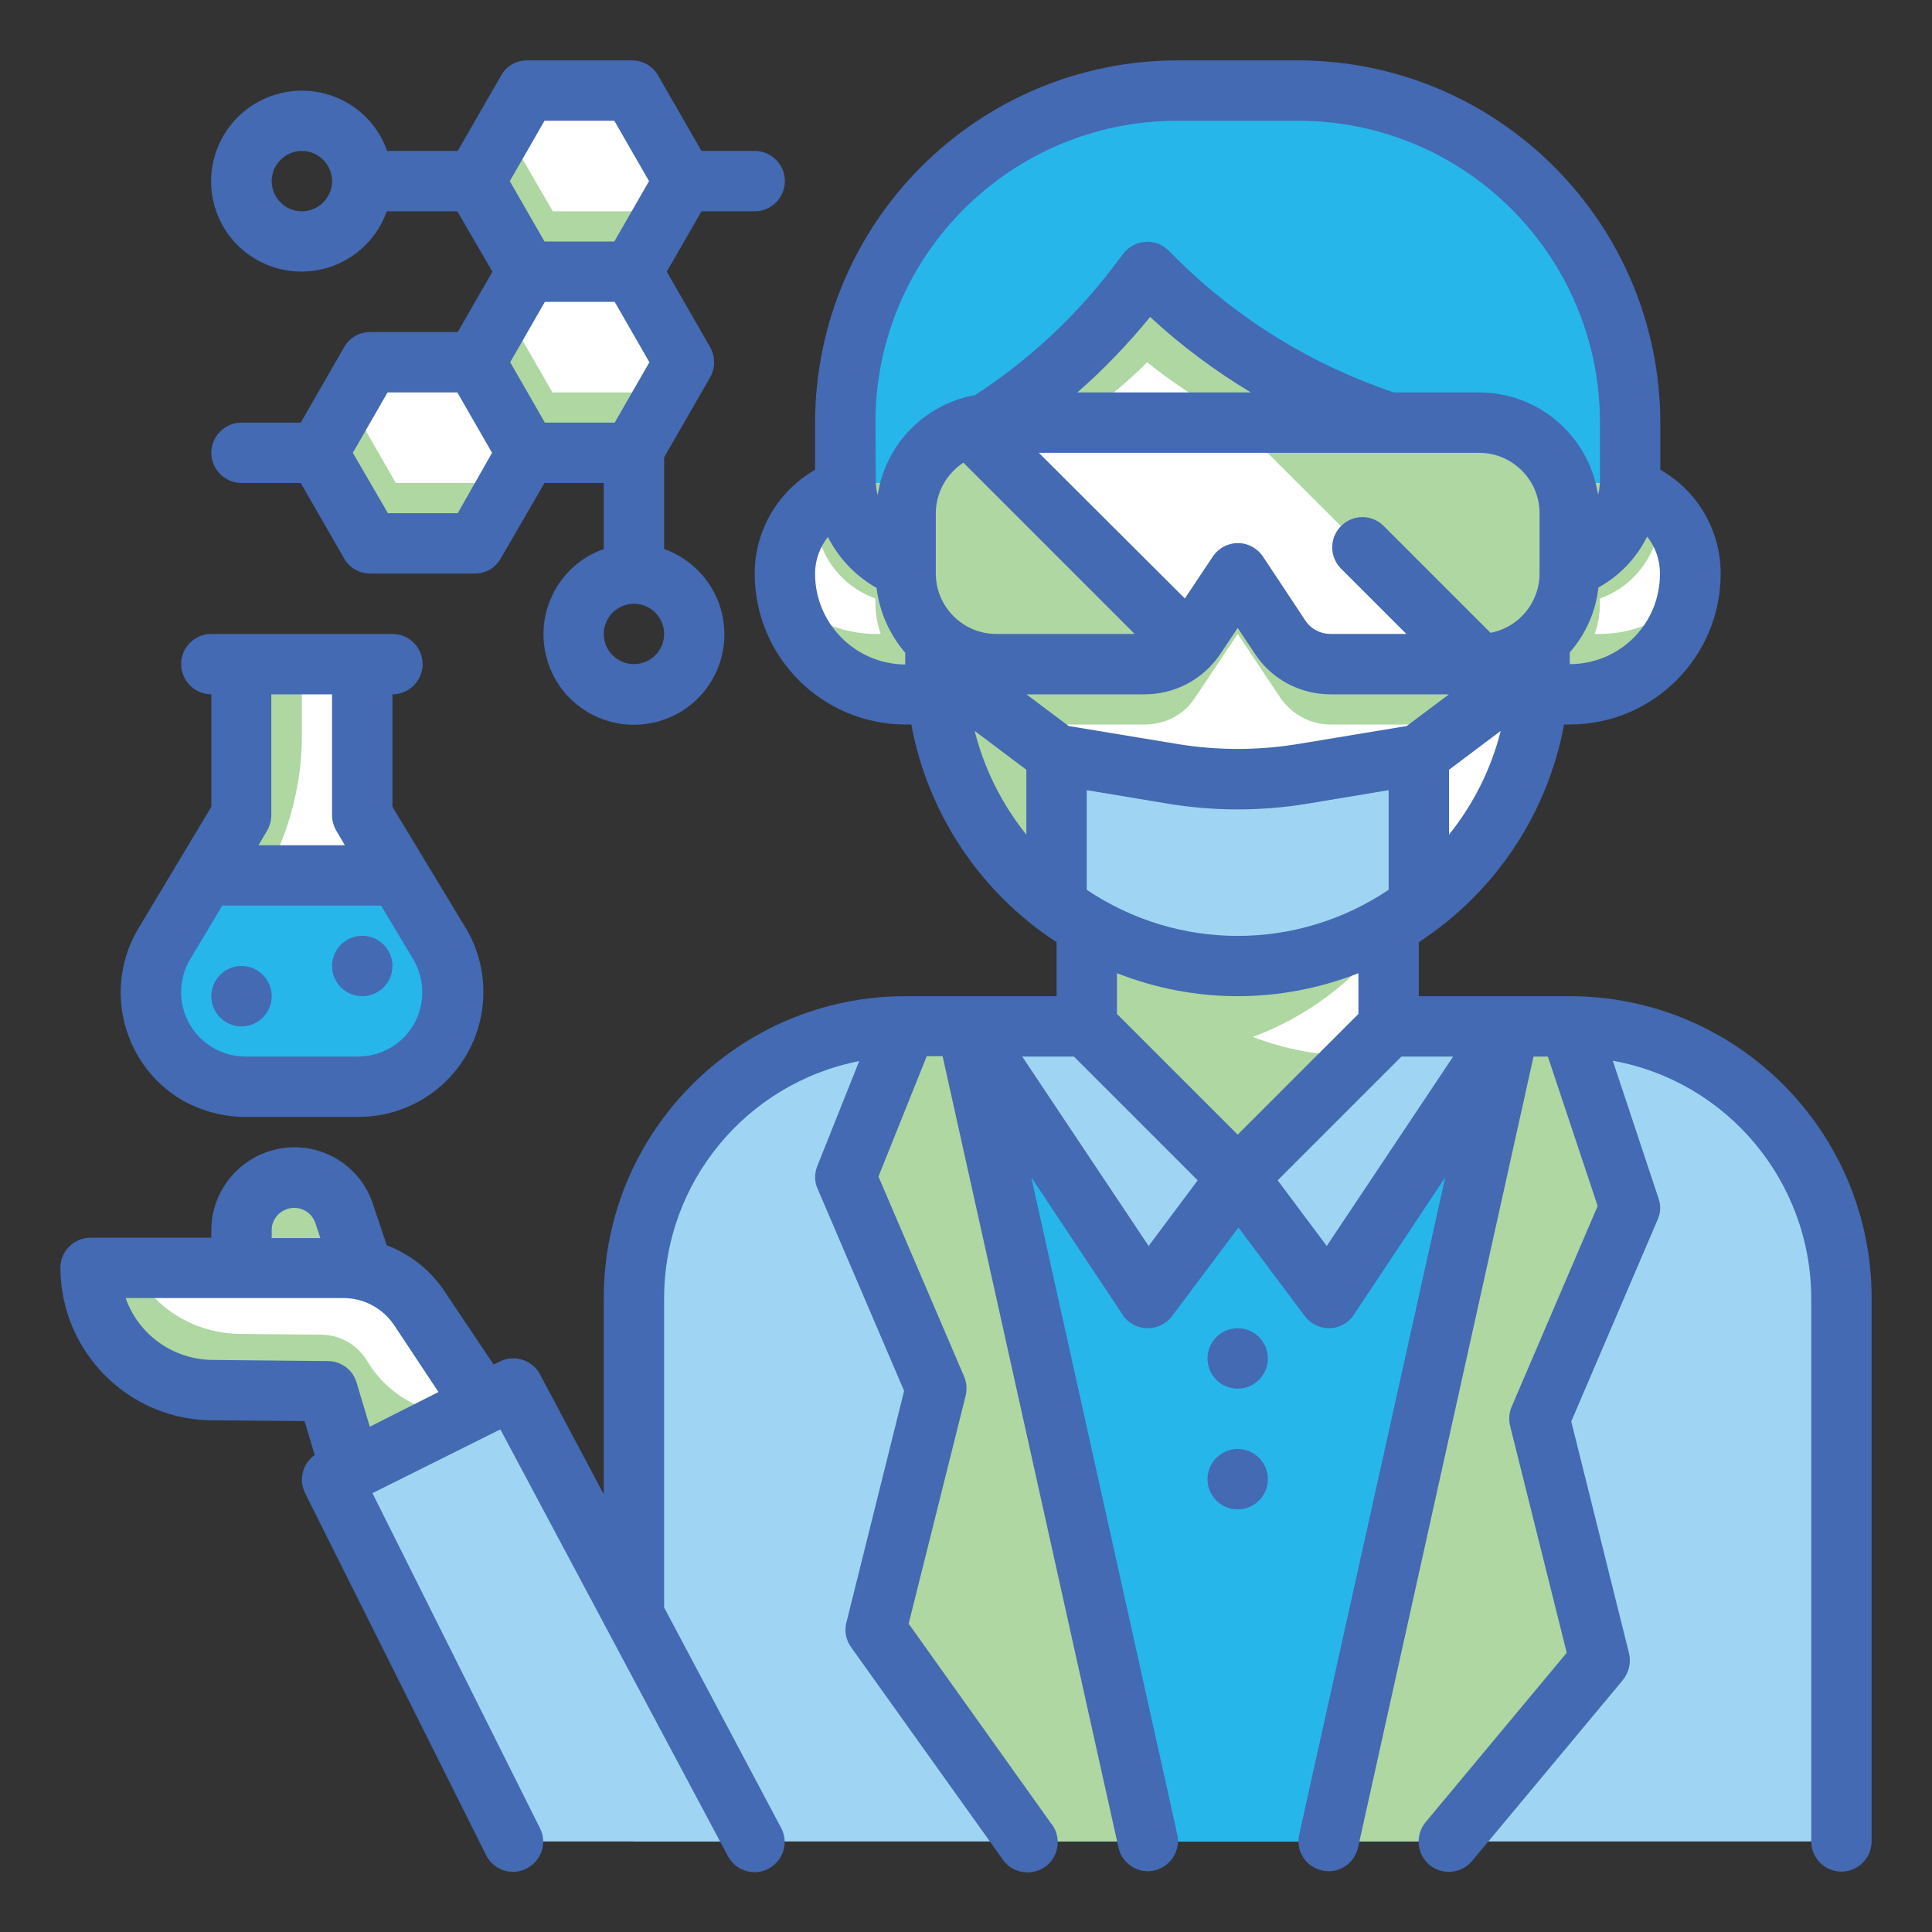
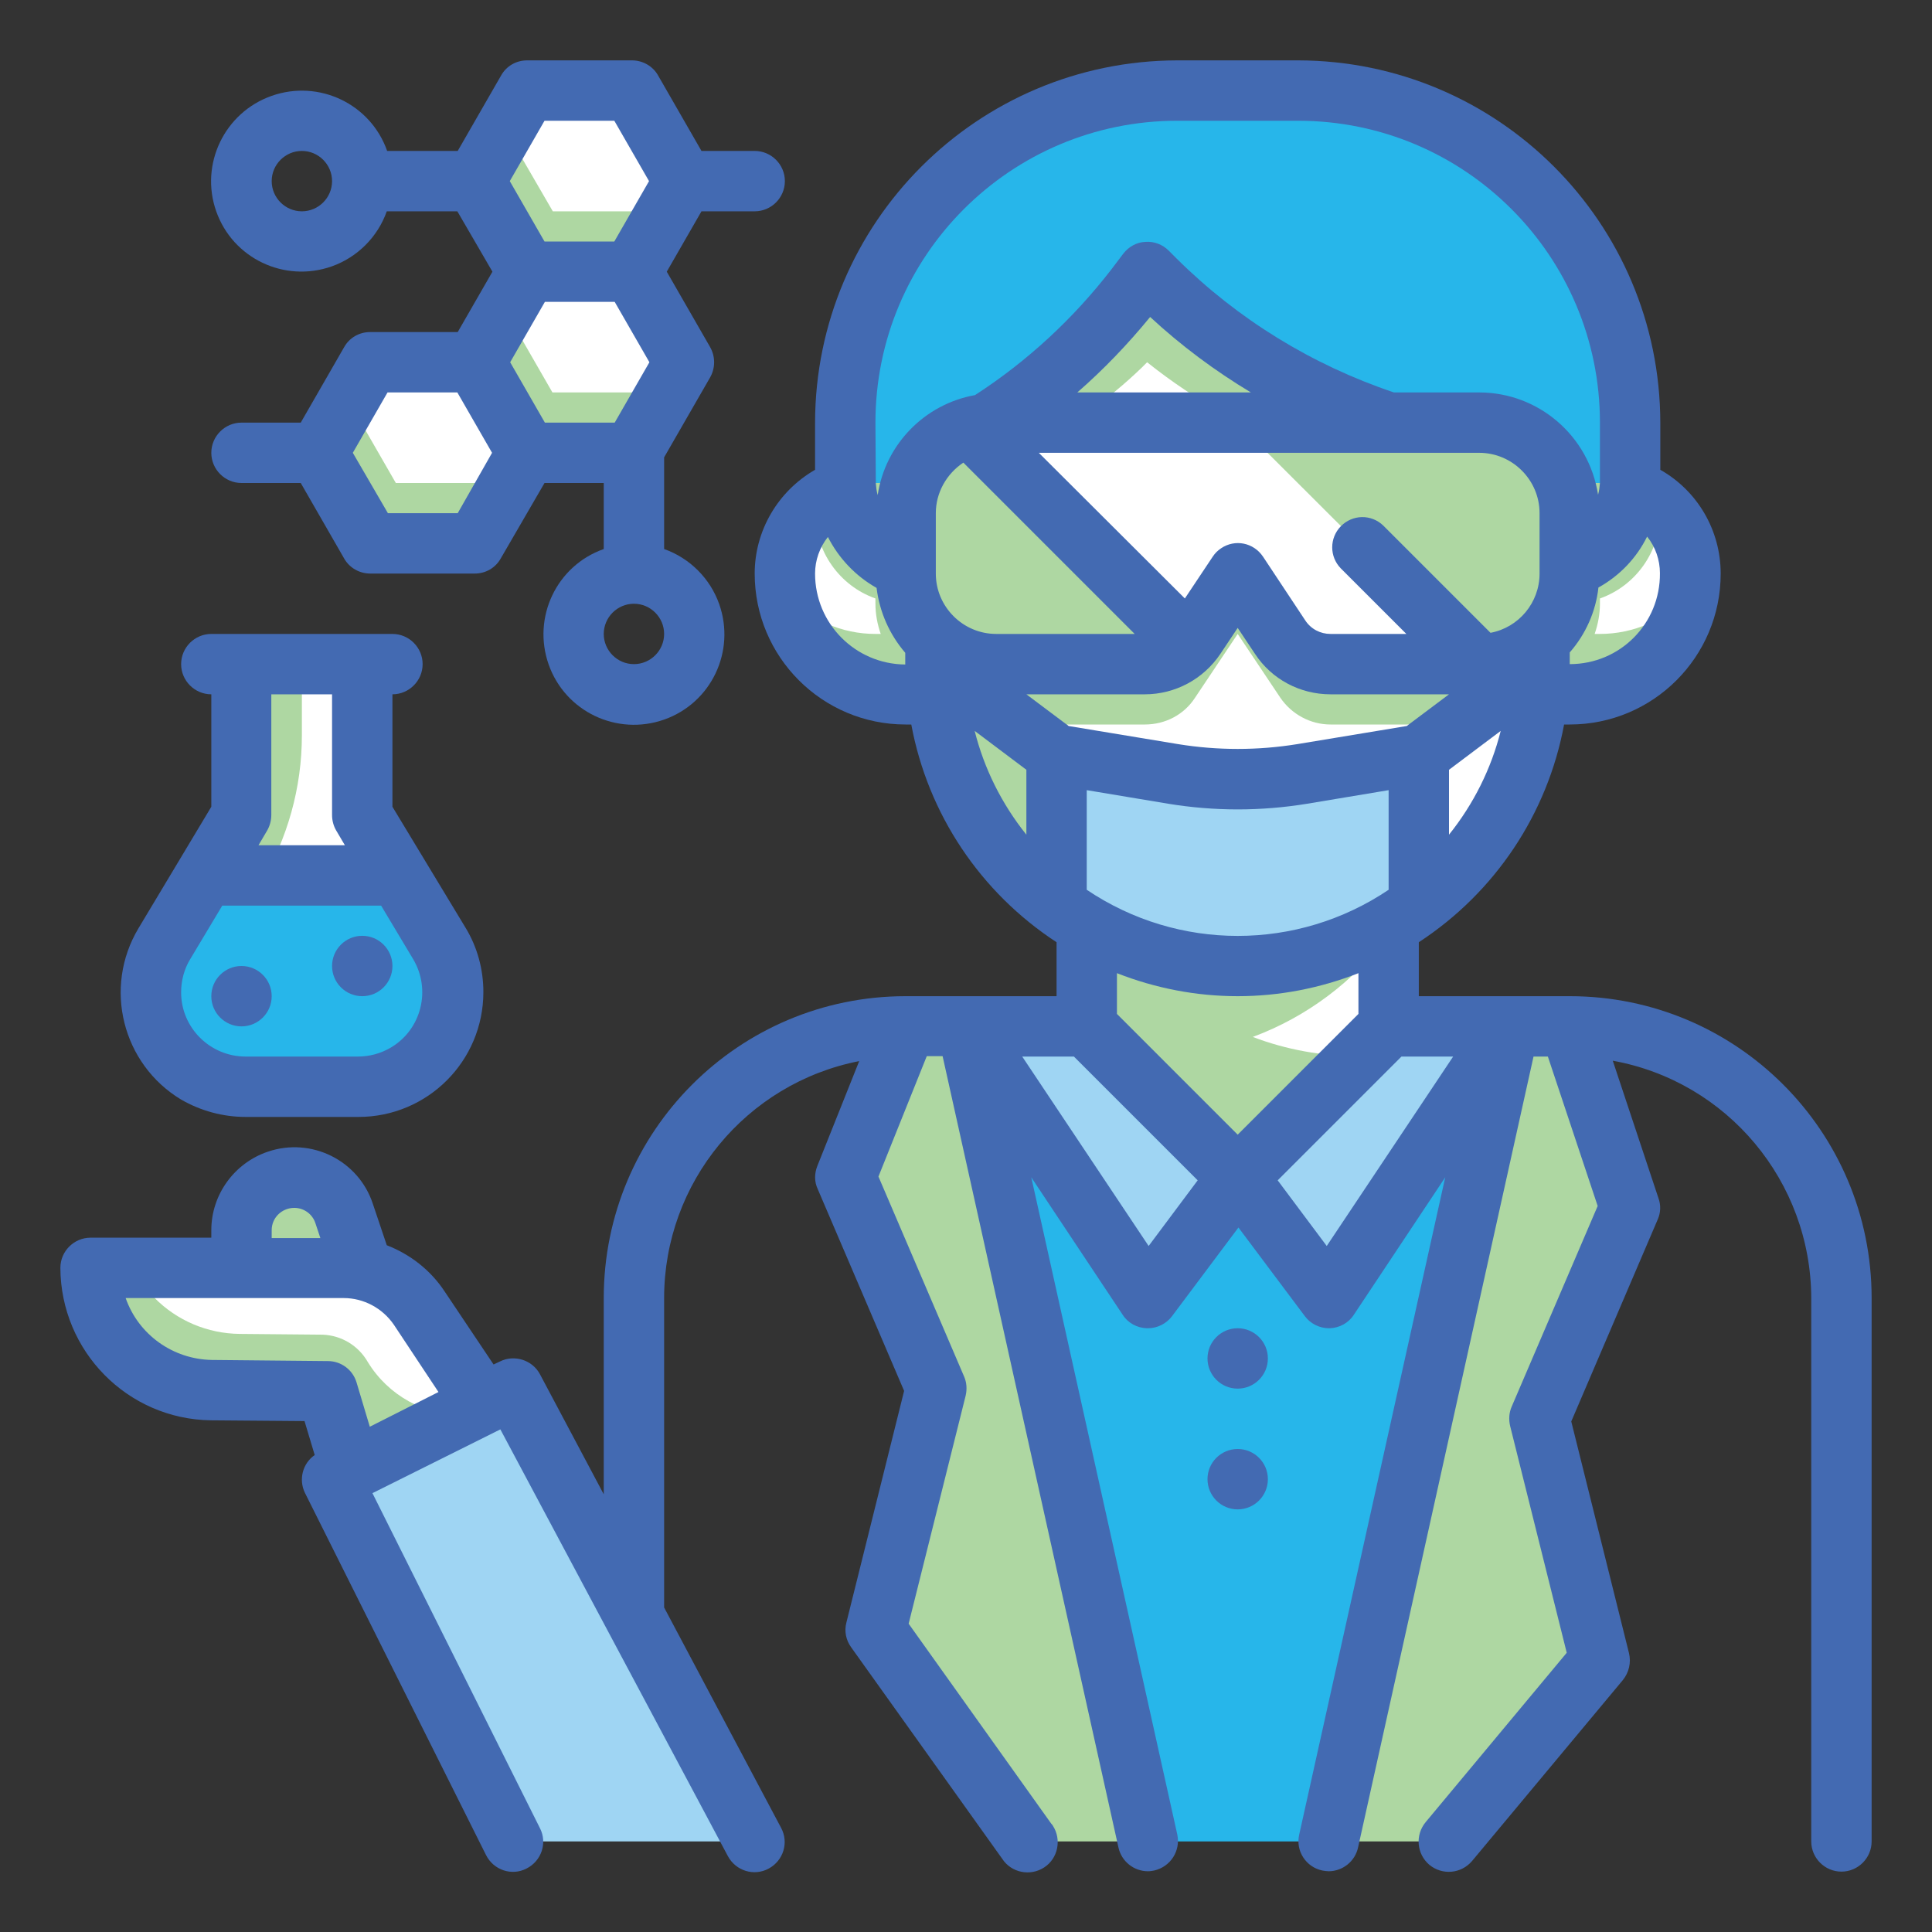
<svg xmlns="http://www.w3.org/2000/svg" version="1.1" id="Layer_1" x="0px" y="0px" viewBox="0 0 512 512" style="enable-background:new 0 0 512 512;" xml:space="preserve">
  <rect x="0" y="0" width="512" height="512" fill="#333333" stroke="none" />
  <style type="text/css">
	.st0{fill:#FFFFFF;}
	.st1{fill:#AED7A2;}
	.st2{fill:#27B6EA;}
	.st3{fill:#9FD5F3;}
	.st4{fill:#436AB2;}
</style>
  <g id="Twotone">
    <g id="Color_copy_2">
      <path class="st0" d="M96,216v-40H64v40l-20.4,34c-2.3,3.9-3.6,8.4-3.6,12.9c0,13.8,11.2,25.1,25.1,25.1l0,0H95    c13.8,0,25.1-11.2,25.1-25.1l0,0c0-4.5-1.2-9-3.6-12.9L96,216z" />
      <path class="st1" d="M118.6,271c-3.4,10.2-12.9,17.1-23.7,17H65c-13.8,0-25-11.2-25-25c0-4.5,1.2-9,3.6-12.9L64,216v-40h16v18.9    c0,13.8-3.8,27.4-10.9,39.2l-9.5,16c-0.3,0.4-0.5,0.9-0.7,1.4c-2.6,7.7,1.5,16.1,9.2,18.7c1.6,0.5,3.3,0.8,4.9,0.8L118.6,271    L118.6,271z" />
      <path class="st1" d="M96,336H64v-10.1c0-7.7,6.2-13.9,13.9-13.9c6,0,11.4,3.8,13.3,9.5L96,336z" />
      <path class="st0" d="M136,384l-24.9-37.3c-4.5-6.7-11.9-10.7-20-10.7H24c0,17.7,14.3,32.2,32,32.4l30.8,0.2L96,400L136,384z" />
      <path class="st1" d="M136,384l-40,16l-9.2-31.4L56,368.4c-17.7-0.2-32-14.7-32-32.4h11.1c1.5,2.9,3.4,5.6,5.8,7.9    c6,6.1,14.1,9.5,22.6,9.6l22,0.2c5,0.2,9.5,2.9,12,7.3c5.4,8.8,15,14.1,25.3,14.1c2.3,0,4.5-0.3,6.7-0.8L136,384z" />
      <path class="st2" d="M312,24h32c48.6,0,88,39.4,88,88v16c0,13.3-10.7,24-24,24H248c-13.3,0-24-10.7-24-24v-16    C224,63.4,263.4,24,312,24z" />
      <path class="st0" d="M248,184h-8c-17.7,0-32-14.3-32-32c0-13.3,10.7-24,24-24h16l0,0V184L248,184z" />
      <path class="st0" d="M408,128h16c13.3,0,24,10.7,24,24c0,17.7-14.3,32-32,32h-8l0,0V128L408,128z" />
      <path class="st1" d="M447.4,157.8c-2.7,15.2-16,26.3-31.4,26.2h-8v-56h16c5.9,0,11.6,2.2,16,6.2v1.8c-0.1,10.1-6.4,19.2-16,22.6    v1.4c0,2.7-0.5,5.4-1.4,8h1.4C432.9,168,441.4,164.3,447.4,157.8z" />
      <path class="st1" d="M208.6,157.8c2.7,15.2,16,26.3,31.4,26.2h8v-56h-16c-5.9,0-11.6,2.2-16,6.2v1.8c0.1,10.1,6.4,19.2,16,22.6    v1.4c0,2.7,0.5,5.4,1.4,8H232C223.1,168,214.6,164.3,208.6,157.8z" />
-       <path class="st3" d="M240,272h176c39.8,0,72,32.2,72,72v144l0,0H168l0,0V344C168,304.2,200.2,272,240,272z" />
      <path class="st2" d="M352,488h-48l-48-216h144L352,488z" />
      <path class="st0" d="M368,272l-40,40l-40-40v-48h80V272z" />
      <path class="st1" d="M368,224v23.8c-9.2,12.3-21.7,21.7-36,27c8.9,3.4,18.4,5.1,28,5.1l-32,32l-40-40v-48h80V224z" />
      <path class="st3" d="M400,272l-48,72l-24-32l40-40H400z" />
      <path class="st3" d="M256,272l48,72l24-32l-40-40H256z" />
      <path class="st1" d="M352,488h32l40-48l-16-64l24-56l-16-48h-16L352,488z" />
      <path class="st1" d="M304,488h-32l-40-48l16-64l-24-56l16-48h16L304,488z" />
      <path class="st0" d="M328,256c-44.2,0-80-35.8-80-80v-64c20.6-5.2,39.4-15.8,54.6-30.6L304,80c25.9,20.7,58,32,91.2,32H408v64    C408,220.2,372.2,256,328,256z" />
      <path class="st1" d="M272,119v9h120c5.9,0,11.6,2.2,16,6.2V176c0,3.5-0.2,6.9-0.7,10.3c-4.3,3.7-9.7,5.7-15.3,5.7h-39.4    c-5.3,0-10.3-2.7-13.3-7.1L328,168l-11.3,16.9c-2.9,4.5-7.9,7.1-13.3,7.1h-20.6c14.2,24.8,40.6,40,69.2,40    c15.4,0,30.4-4.4,43.3-12.9c-23.8,37.2-73.2,48.1-110.4,24.3c-23-14.7-36.9-40.1-36.9-67.4v-64c20.5-5.3,39.4-15.8,54.6-30.6    L304,80c12.8,10.3,27.3,18.3,42.9,23.8c15.5,5.5,31.9,8.2,48.3,8.2H408v16h-12.8c-33.2,0-65.3-11.3-91.2-32l-1.4,1.4    C293.6,106.1,283.2,113.4,272,119z" />
      <path class="st3" d="M376,200v39.9c-28.4,21.4-67.6,21.4-96,0V200l30.9,5.2c11.3,1.9,22.9,1.9,34.2,0L376,200z" />
-       <path class="st1" d="M392,112H264c-13.3,0-24,10.7-24,24v16c0,13.3,10.7,24,24,24h39.4c5.3,0,10.3-2.7,13.3-7.1L328,152l11.2,16.9    c3,4.5,8,7.1,13.3,7.1H392c13.3,0,24-10.7,24-24v-16C416,122.7,405.3,112,392,112z" />
+       <path class="st1" d="M392,112H264c-13.3,0-24,10.7-24,24v16c0,13.3,10.7,24,24,24h39.4c5.3,0,10.3-2.7,13.3-7.1L328,152l11.2,16.9    H392c13.3,0,24-10.7,24-24v-16C416,122.7,405.3,112,392,112z" />
      <path class="st0" d="M392,176h-39.4c-5.3,0-10.3-2.7-13.3-7.1L328,152l-11.3,16.9c-0.5,0.8-1.1,1.5-1.7,2.2l-58-58    c2.3-0.7,4.6-1,7-1h64L392,176z" />
      <path class="st3" d="M200,488h-64l-48-96l48-24L200,488z" />
      <path class="st2" d="M105.6,232H54.4l-10.8,18c-7.1,11.9-3.3,27.3,8.6,34.4c3.9,2.3,8.3,3.6,12.9,3.6H95    c13.8,0,25.1-11.2,25.1-25.1c0-4.5-1.2-9-3.6-12.9L105.6,232z" />
      <g>
        <path class="st0" d="M167.4,24h-27.7l-13.9,24l13.9,24h27.7l13.9-24L167.4,24z" />
        <path class="st0" d="M125.9,96H98.1l-13.9,24l13.9,24h27.7l13.9-24L125.9,96z" />
        <path class="st0" d="M167.4,72h-27.7l-13.9,24l13.9,24h27.7l13.9-24L167.4,72z" />
      </g>
      <path class="st1" d="M176.6,56l-9.2,16h-27.8l-13.8-24l8-13.9L146.5,56H176.6z" />
      <path class="st1" d="M176.6,104l-9.2,16h-27.8l-13.8-24l8-13.9l12.6,21.9H176.6z" />
      <path class="st1" d="M135.1,128l-9.2,16H98.1l-13.8-24l8-13.9l12.6,21.9H135.1z" />
    </g>
    <g id="Stroke_Close_copy">
      <path class="st4" d="M416,264h-40v-14.3c20.2-13.2,34.1-34,38.5-57.7h1.5c22.1,0,40-17.9,40-40c0-11.4-6.1-21.9-16-27.5V112    c-0.1-53-43-95.9-96-96h-32c-53,0.1-95.9,43-96,96v12.5c-9.9,5.7-16,16.2-16,27.5c0,22.1,17.9,40,40,40h1.5    c4.4,23.7,18.3,44.5,38.5,57.7V264h-40c-44.2,0-80,35.8-80,80v52l-16.9-31.8c-2-3.8-6.8-5.3-10.6-3.4l-1.7,0.8l-13-19.4    c-3.7-5.6-9.1-9.8-15.3-12.2l-3.7-11C95,307.5,82.5,301.3,71,305.2c-8.9,3-15,11.4-15,20.8v2H24c-4.4,0-8,3.6-8,8    c0.1,22.1,17.8,40.1,39.9,40.4l24.8,0.2l2.7,9c-3.2,2.2-4.3,6.5-2.6,10l48,96c2,4,6.8,5.6,10.7,3.6c4-2,5.6-6.8,3.6-10.7    l-44.4-88.8l33.9-16.9l60.3,113.1c2.1,3.9,6.9,5.4,10.8,3.3c3.9-2.1,5.4-6.9,3.3-10.8L176,426v-82c0-30.6,21.7-56.9,51.7-62.8    L216.6,309c-0.8,2-0.8,4.2,0.1,6.1l22.9,53.5L224.3,430c-0.6,2.3-0.1,4.7,1.3,6.6l40,56c2.4,3.7,7.4,4.7,11.1,2.3    s4.7-7.4,2.3-11.1c-0.1-0.2-0.2-0.3-0.4-0.5l-37.8-53l15.1-60.4c0.4-1.7,0.3-3.5-0.4-5.1l-22.7-53l12.8-31.9h4.2l46.6,209.7    c0.8,3.7,4.1,6.3,7.8,6.3c0.6,0,1.2-0.1,1.7-0.2c4.3-1,7-5.2,6.1-9.5l0,0L273.3,312l24.2,36.4c1.4,2.2,3.8,3.5,6.4,3.6h0.3    c2.5,0,4.9-1.2,6.4-3.2l17.6-23.5l17.6,23.5c1.5,2,3.9,3.2,6.4,3.2h0.2c2.6-0.1,5-1.4,6.4-3.6L383,312l-38.7,174.2    c-1,4.3,1.8,8.6,6.1,9.5l0,0c0.6,0.1,1.2,0.2,1.7,0.2c3.7,0,7-2.6,7.8-6.3L406.4,280h3.8l13.2,39.6l-22.8,53.2    c-0.7,1.6-0.8,3.4-0.4,5.1l15,60.1l-37.4,44.9c-2.8,3.4-2.4,8.4,1,11.3c3.4,2.8,8.4,2.4,11.3-1l0,0l40-48c1.6-2,2.2-4.6,1.6-7.1    l-15.3-61.4l22.9-53.5c0.8-1.8,0.9-3.8,0.2-5.7l-12.1-36.4c30.4,5.5,52.5,32,52.6,62.9v144c0,4.4,3.6,8,8,8s8-3.6,8-8V344    C496,299.8,460.2,264,416,264L416,264z M72,326c0-3.3,2.7-5.9,6-5.9c2.5,0,4.8,1.6,5.6,4.1l1.3,3.9H72V326z M56.1,360.4    c-10.3-0.2-19.4-6.7-22.8-16.4h57.8c5.3,0,10.3,2.7,13.3,7.1l11.8,17.8L98,378.1l-3.5-11.7c-1-3.4-4.1-5.7-7.6-5.7L56.1,360.4z     M408,152c0,7.7-5.5,14.3-13,15.7l-28.4-28.4c-3.2-3.1-8.2-3-11.3,0.2c-3,3.1-3,8,0,11.1l17.4,17.4h-20.1c-2.7,0-5.2-1.3-6.7-3.6    l-11.2-16.9c-2.5-3.7-7.4-4.7-11.1-2.2c-0.9,0.6-1.6,1.3-2.2,2.2l-7.4,11.1L275.3,120H392c8.8,0,16,7.2,16,16V152z M285.5,104    c7-6.1,13.4-12.8,19.3-20c8.2,7.6,17.2,14.3,26.7,20H285.5z M255.3,122.6l45.4,45.4H264c-8.8,0-16-7.2-16-16v-16    C248,130.6,250.8,125.6,255.3,122.6z M303.4,184c8,0,15.5-4,20-10.7l4.6-6.9l4.6,6.9c4.4,6.7,11.9,10.7,20,10.7H384l-11.2,8.4    l-29,4.8c-10.5,1.7-21.1,1.7-31.6,0l-29-4.8L272,184H303.4z M288,235.8v-26.4l21.6,3.6c12.2,2,24.6,2,36.8,0l21.6-3.6v26.4    C343.8,252.1,312.2,252.1,288,235.8z M384,221.2V204l13.7-10.3C395.2,203.7,390.5,213.1,384,221.2L384,221.2z M416,176v-3.1    c4.2-4.8,6.9-10.8,7.6-17.2c5.6-3.1,10.1-7.8,12.9-13.5c2.2,2.7,3.4,6.2,3.4,9.7C440,165.3,429.3,176,416,176z M232,112    c0-44.2,35.8-80,80-80h32c44.2,0,80,35.8,80,80v16c-0.1,1.1-0.2,2.1-0.5,3.1c-2.4-15.6-15.8-27.1-31.5-27.1h-22.6    c-21.7-7.3-41.4-19.4-57.6-35.5l-2.1-2.1c-1.6-1.6-3.9-2.5-6.2-2.3c-2.3,0.1-4.4,1.3-5.8,3.1l-3.1,4.1    c-10.1,13.1-22.3,24.4-36.2,33.4c-13.4,2.4-23.8,13.1-25.8,26.5c-0.3-1-0.4-2-0.5-3.1L232,112L232,112z M216,152    c0-3.5,1.2-6.9,3.4-9.7c2.9,5.7,7.4,10.4,12.9,13.5c0.8,6.4,3.4,12.3,7.6,17.2v3.1C226.7,176,216,165.3,216,152z M258.3,193.7    L272,204v17.2C265.5,213.1,260.8,203.7,258.3,193.7z M328,264c11,0,21.8-2.1,32-6.1v10.8l-32,32l-32-32v-10.8    C306.2,261.9,317,264,328,264z M304.4,330.2L270.9,280h13.7l32.8,32.8L304.4,330.2z M351.6,330.2l-13-17.4l32.8-32.8h13.7    L351.6,330.2z" />
      <circle class="st4" cx="328" cy="360" r="8" />
      <circle class="st4" cx="328" cy="392" r="8" />
      <path class="st4" d="M65.1,296H95c18.3,0,33.1-14.8,33.1-33.1c0-6-1.6-11.9-4.7-17L104,213.8V184c4.4,0,8-3.6,8-8s-3.6-8-8-8H56    c-4.4,0-8,3.6-8,8s3.6,8,8,8v29.8L36.7,246c-9.4,15.7-4.3,36,11.3,45.4C53.2,294.4,59.1,296,65.1,296z M88,184v32    c0,1.5,0.4,2.9,1.1,4.1l2.3,3.9H68.5l2.3-3.9c0.7-1.2,1.1-2.7,1.1-4.1v-32H88z M50.4,254.2l8.5-14.2H101l8.5,14.2    c4.8,8.1,2.2,18.6-5.9,23.4c-2.7,1.6-5.7,2.4-8.8,2.4H65.1c-9.4,0-17.1-7.6-17.1-17C48,259.9,48.8,256.8,50.4,254.2z" />
      <circle class="st4" cx="64" cy="264" r="8" />
      <circle class="st4" cx="96" cy="256" r="8" />
      <path class="st4" d="M130.5,72l-9.2,16H98.1c-2.9,0-5.5,1.5-6.9,4l-11.5,20H64c-4.4,0-8,3.6-8,8s3.6,8,8,8h15.7l11.5,20    c1.4,2.5,4.1,4,6.9,4h27.7c2.9,0,5.5-1.5,6.9-4l11.6-20H160v17.5c-12.5,4.4-19,18.1-14.6,30.6s18.1,19,30.6,14.6    s19-18.1,14.6-30.6c-2.4-6.8-7.8-12.2-14.6-14.6v-24.3l12.2-21.2c1.4-2.5,1.4-5.5,0-8l-11.5-20l9.2-16H200c4.4,0,8-3.6,8-8    s-3.6-8-8-8h-14.1l-11.5-20c-1.4-2.5-4.1-4-6.9-4h-27.8c-2.9,0-5.5,1.5-6.9,4l-11.5,20h-18.7C98.2,27.5,84.5,21,72,25.4    S52.9,43.5,57.3,56s18.1,19,30.6,14.6c6.8-2.4,12.2-7.8,14.6-14.6h18.7L130.5,72z M172.1,96l-9.2,16h-18.5l-9.2-16l9.2-16h18.5    L172.1,96z M121.3,136h-18.5l-9.3-16l9.2-16h18.5l9.2,16L121.3,136z M168,176c-4.4,0-8-3.6-8-8s3.6-8,8-8s8,3.6,8,8    S172.4,176,168,176z M144.3,32h18.5l9.2,16l-9.2,16h-18.5l-9.2-16L144.3,32z M80,56c-4.4,0-8-3.6-8-8s3.6-8,8-8s8,3.6,8,8    S84.4,56,80,56z" />
    </g>
  </g>
</svg>